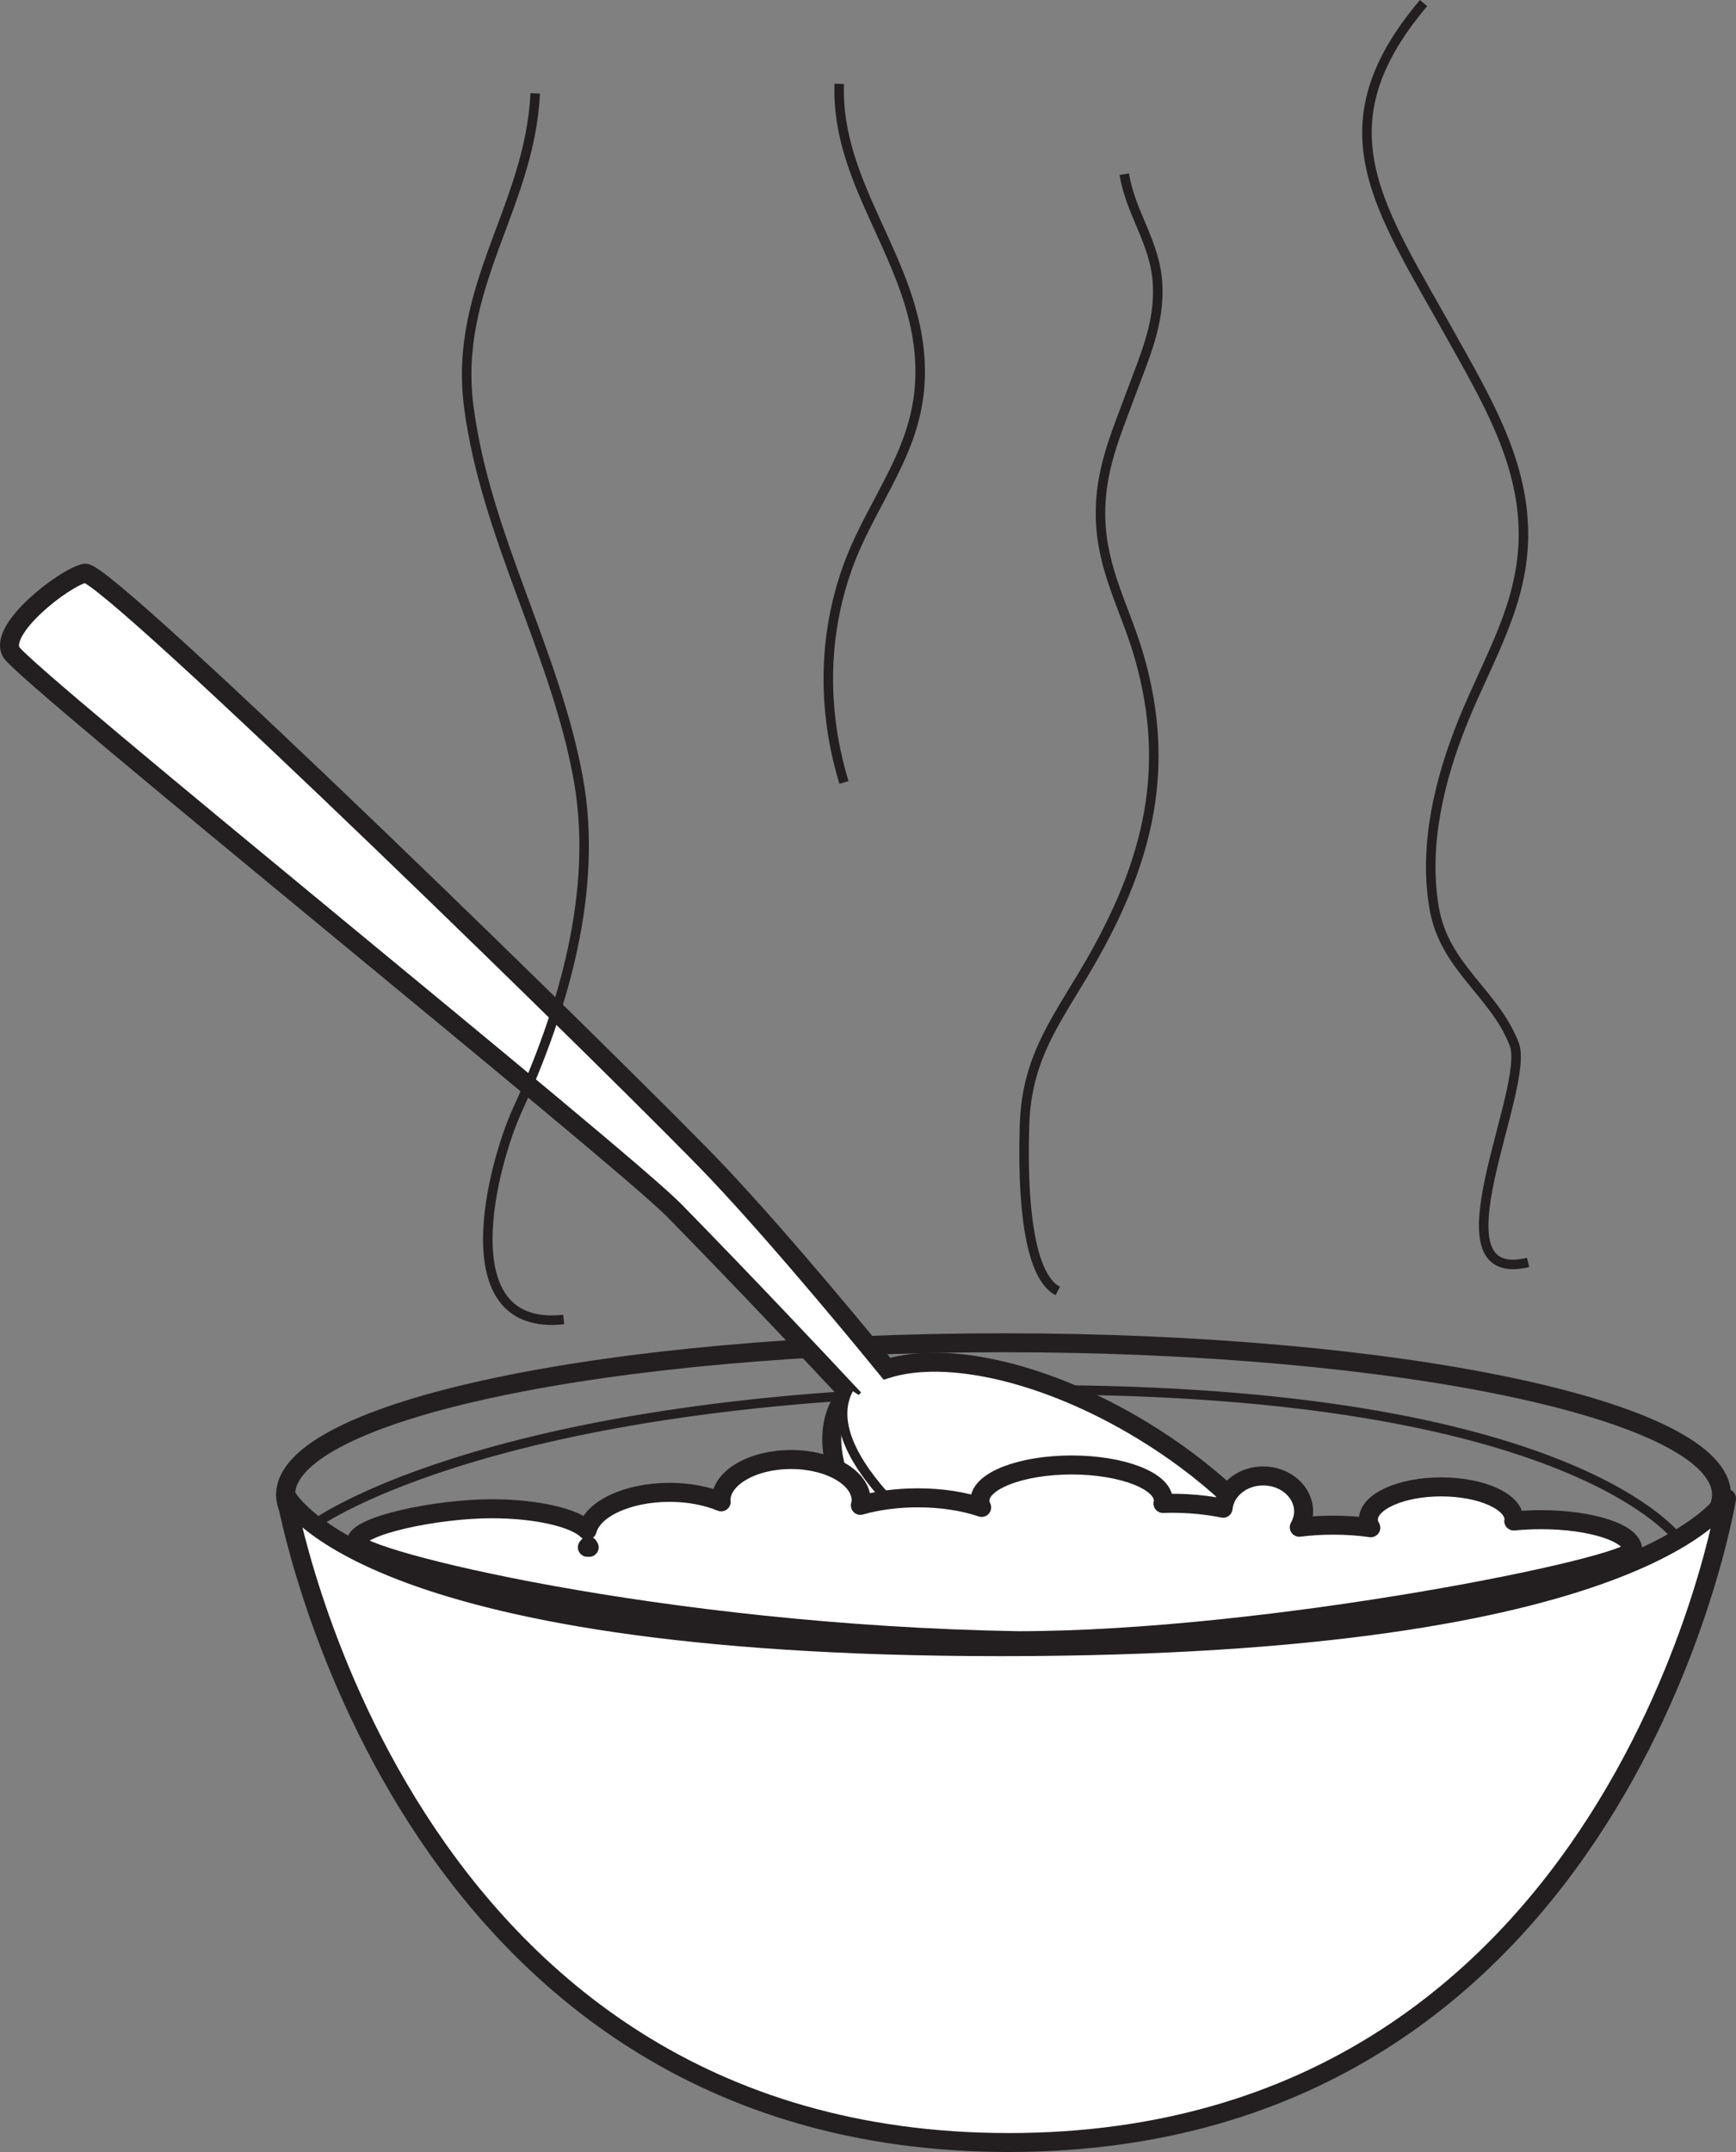
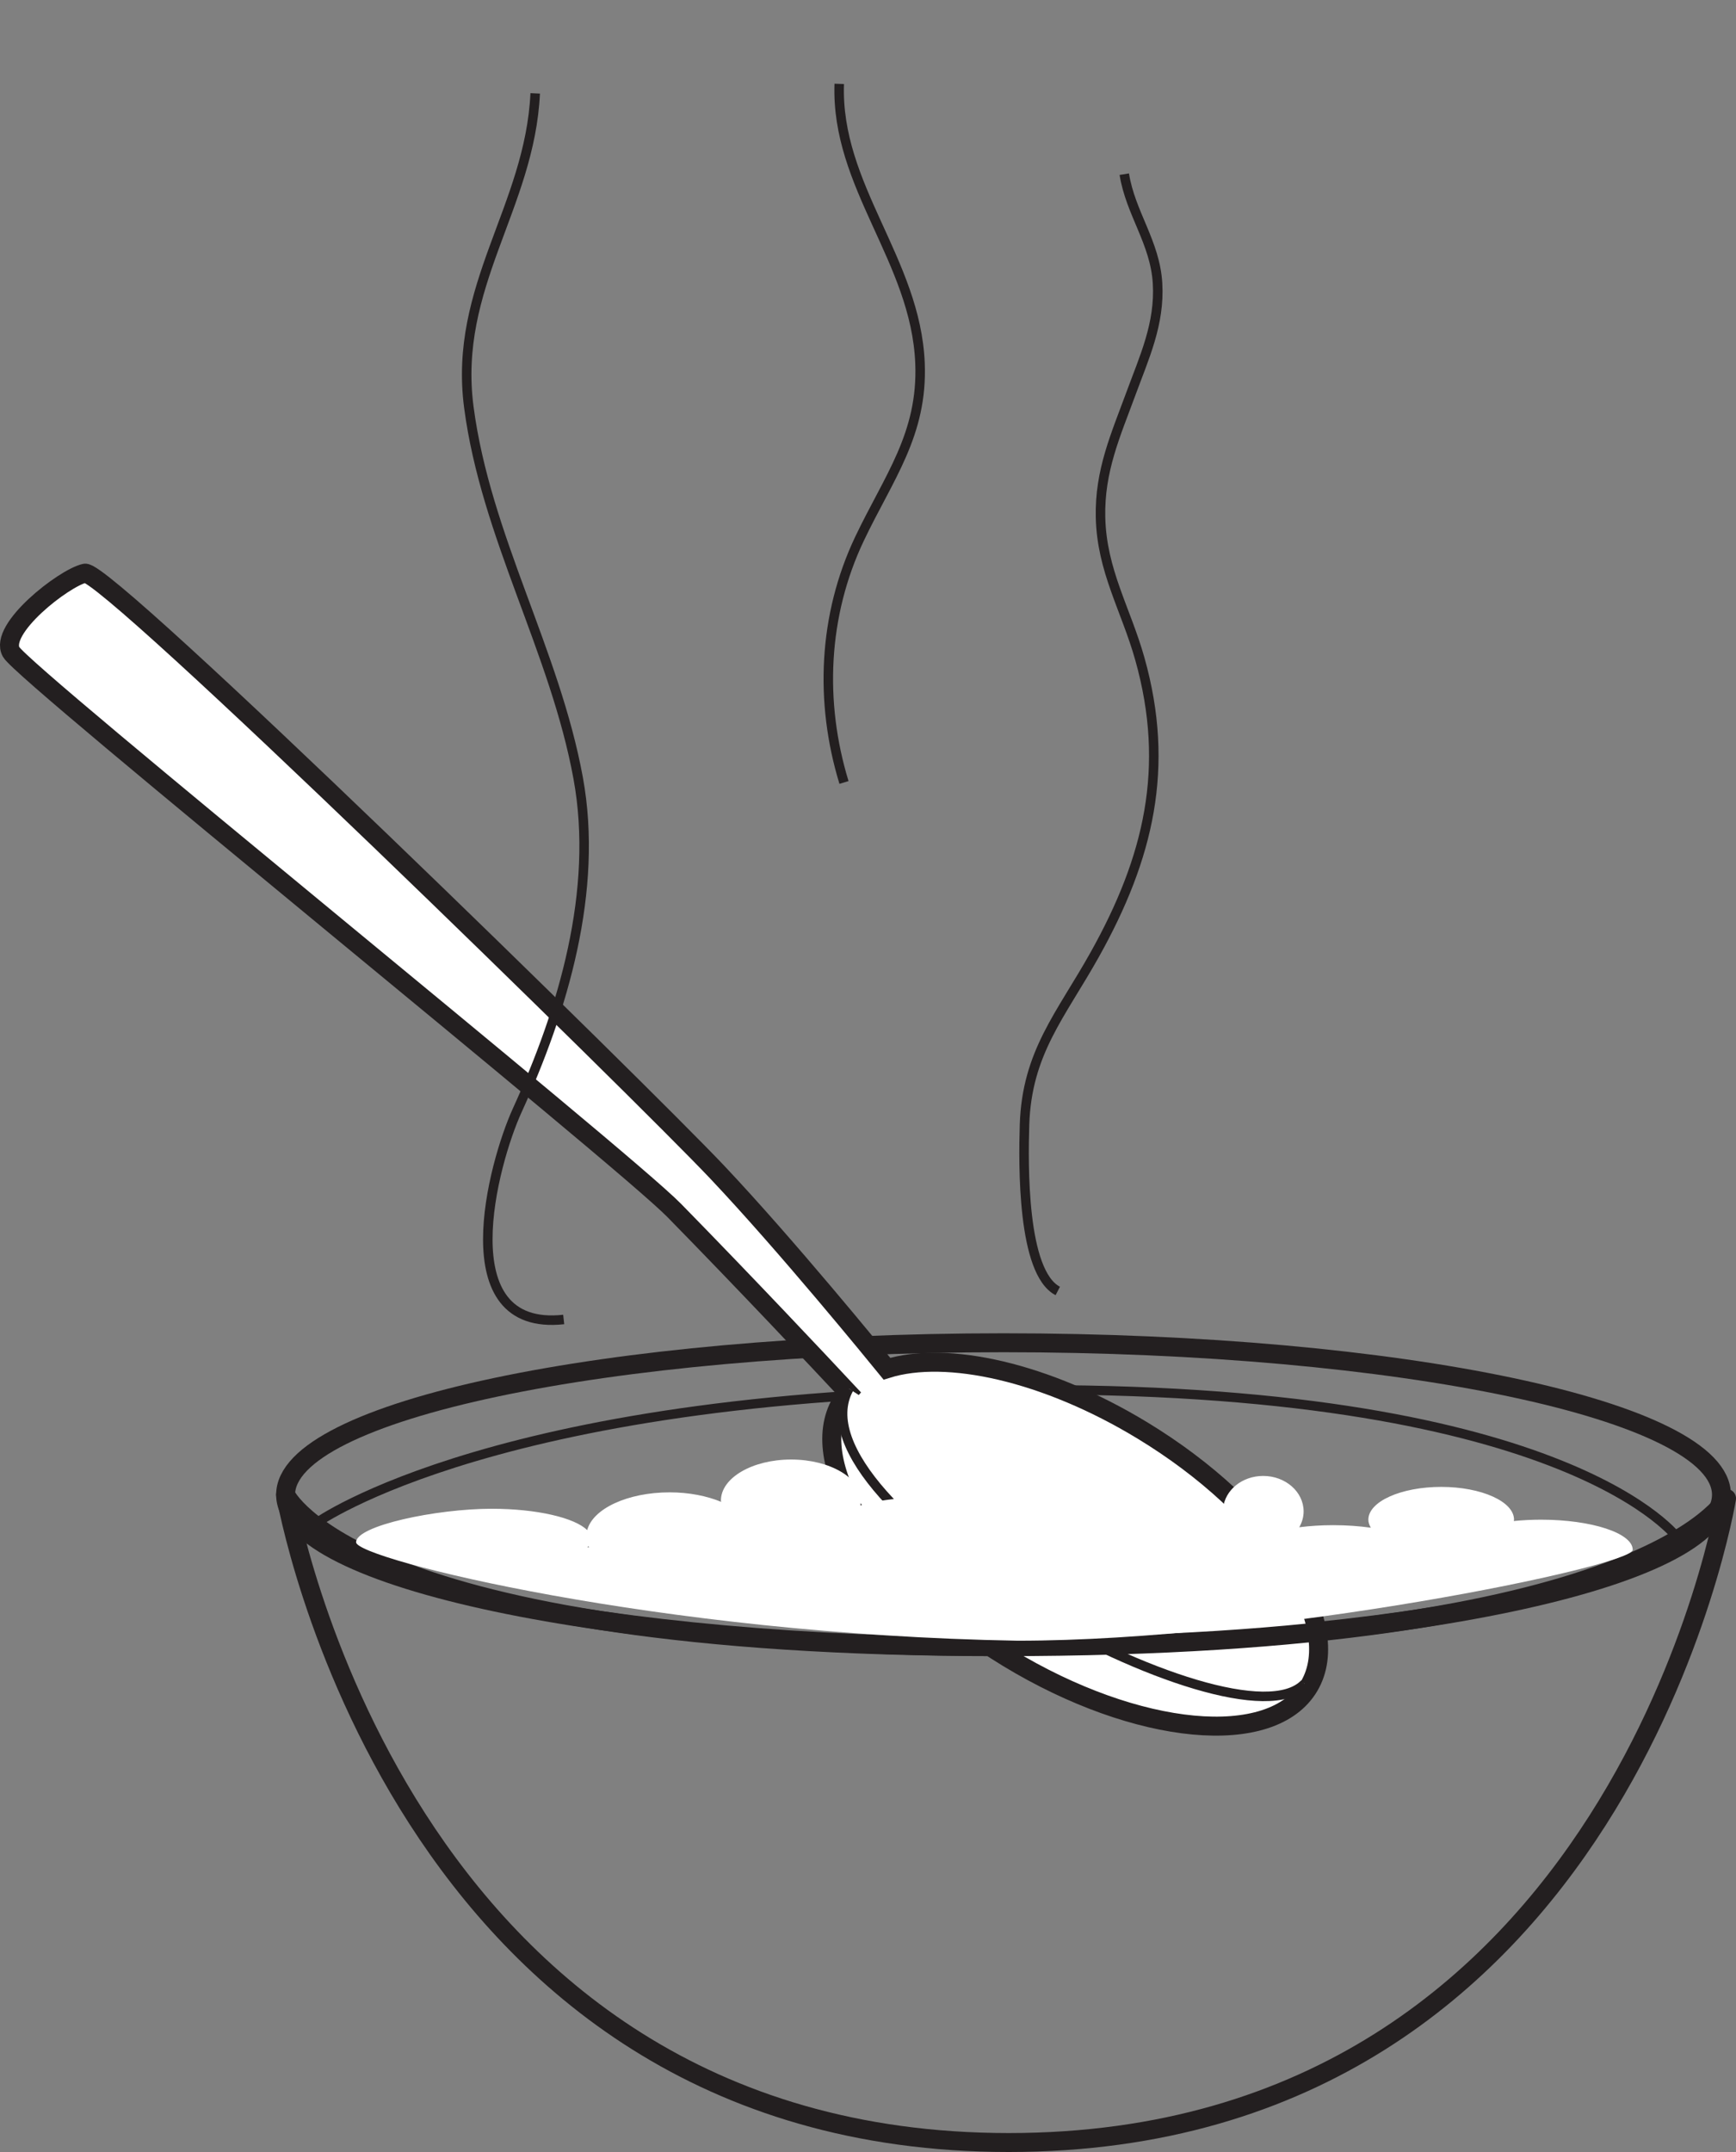
<svg xmlns="http://www.w3.org/2000/svg" width="182.71pt" height="226.413pt" viewBox="0 0 182.71 226.413" version="1.1">
  <rect x="0" y="0" width="182.71" height="226.413" fill="#808080" stroke="none" />
  <defs>
    <clipPath id="clip1">
      <path d="M 18 130 L 182.711 130 L 182.711 185 L 18 185 Z M 18 130 " />
    </clipPath>
    <clipPath id="clip2">
      <path d="M 27 140 L 182.711 140 L 182.711 168 L 27 168 Z M 27 140 " />
    </clipPath>
    <clipPath id="clip3">
      <path d="M 29 156 L 182.711 156 L 182.711 226.414 L 29 226.414 Z M 29 156 " />
    </clipPath>
  </defs>
  <g id="surface1">
    <g clip-path="url(#clip1)" clip-rule="nonzero">
      <path style="fill:none;stroke-width:1.993;stroke-linecap:butt;stroke-linejoin:miter;stroke:rgb(13.73%,12.16%,12.549%);stroke-opacity:1;stroke-miterlimit:4;" d="M 0.002 -0.001 C 0.002 -8.83 -33.826 -15.99 -75.561 -15.99 C -117.291 -15.99 -151.119 -8.83 -151.119 -0.001 C -151.119 8.827 -117.291 15.987 -75.561 15.987 C -33.826 15.987 0.002 8.827 0.002 -0.001 Z M 0.002 -0.001 " transform="matrix(1,0,0,-1,181.178,157.26)" />
    </g>
    <g clip-path="url(#clip2)" clip-rule="nonzero">
      <path style="fill:none;stroke-width:0.991;stroke-linecap:butt;stroke-linejoin:miter;stroke:rgb(13.73%,12.16%,12.549%);stroke-opacity:1;stroke-miterlimit:4;" d="M -0.001 -0.001 C -0.001 -0.001 -11.072 15.706 -67.536 15.706 C -124.001 15.706 -143.376 1.682 -143.376 1.682 " transform="matrix(1,0,0,-1,176.661,161.928)" />
    </g>
    <path style=" stroke:none;fill-rule:nonzero;fill:rgb(100%,100%,100%);fill-opacity:1;" d="M 8.938 60.305 C 11.18 59.805 67.652 115.035 75.469 123.305 C 82.785 131.043 92.164 142.555 93.348 144.004 C 99.629 142.039 110.09 144.34 120.23 150.496 C 133.824 158.746 141.684 170.801 137.781 177.406 C 133.879 184.02 119.691 182.68 106.094 174.43 C 92.496 166.176 84.641 154.125 88.543 147.516 C 88.754 147.16 89.012 146.832 89.277 146.523 C 86.18 143.207 78.445 134.988 70.957 127.348 C 65.344 121.621 2.535 71.004 1.176 68.598 C -0.188 66.195 6.699 60.809 8.938 60.305 " />
    <path style="fill:none;stroke-width:1;stroke-linecap:butt;stroke-linejoin:miter;stroke:rgb(13.73%,12.16%,12.549%);stroke-opacity:1;stroke-miterlimit:4;" d="M -0.001 -0.001 C -12.255 -1.349 -7.419 16.475 -4.892 22.002 C -0.087 32.502 3.694 45.112 1.522 56.96 C -0.927 70.35 -8.2 82.381 -9.986 95.987 C -11.65 108.67 -3.556 117.026 -3.001 128.999 " transform="matrix(1,0,0,-1,59.329,138.823)" />
    <path style="fill:none;stroke-width:2;stroke-linecap:butt;stroke-linejoin:miter;stroke:rgb(13.73%,12.16%,12.549%);stroke-opacity:1;stroke-miterlimit:4;" d="M -0.002 0.001 C 2.24 0.501 58.713 -54.729 66.529 -62.999 C 73.846 -70.737 83.225 -82.249 84.408 -83.698 C 90.69 -81.733 101.151 -84.034 111.291 -90.19 C 124.885 -98.44 132.744 -110.495 128.842 -117.101 C 124.94 -123.714 110.752 -122.374 97.154 -114.124 C 83.557 -105.87 75.701 -93.819 79.604 -87.21 C 79.815 -86.854 80.072 -86.526 80.338 -86.218 C 77.24 -82.901 69.506 -74.683 62.018 -67.042 C 56.404 -61.315 -6.4 -10.698 -7.764 -8.292 C -9.127 -5.89 -2.24 -0.503 -0.002 0.001 Z M -0.002 0.001 " transform="matrix(1,0,0,-1,8.939,60.306)" />
    <path style="fill-rule:nonzero;fill:rgb(100%,100%,100%);fill-opacity:1;stroke-width:1;stroke-linecap:butt;stroke-linejoin:miter;stroke:rgb(13.73%,12.16%,12.549%);stroke-opacity:1;stroke-miterlimit:4;" d="M -0.001 0.001 C -7.212 -7.511 -54.747 18.665 -47.958 31.051 " transform="matrix(1,0,0,-1,137.302,177.149)" />
-     <path style=" stroke:none;fill-rule:nonzero;fill:rgb(100%,100%,100%);fill-opacity:1;" d="M 30.059 157.262 C 30.059 157.262 37.383 173.25 105.336 173.25 C 173.293 173.25 181.715 157.656 181.715 157.656 C 181.715 157.656 170.688 225.418 106.164 225.418 C 41.641 225.418 30.059 157.262 30.059 157.262 " />
    <g clip-path="url(#clip3)" clip-rule="nonzero">
      <path style="fill:none;stroke-width:1.993;stroke-linecap:round;stroke-linejoin:round;stroke:rgb(13.73%,12.16%,12.549%);stroke-opacity:1;stroke-miterlimit:4;" d="M -0.001 -0.001 C -0.001 -0.001 7.323 -15.99 75.276 -15.99 C 143.233 -15.99 151.655 -0.396 151.655 -0.396 C 151.655 -0.396 140.628 -68.158 76.104 -68.158 C 11.581 -68.158 -0.001 -0.001 -0.001 -0.001 " transform="matrix(1,0,0,-1,30.06,157.26)" />
    </g>
    <path style=" stroke:none;fill-rule:nonzero;fill:rgb(100%,100%,100%);fill-opacity:1;" d="M 62.008 162.797 C 61.945 162.793 61.883 162.793 61.82 162.793 C 61.863 162.746 61.895 162.707 61.93 162.664 C 61.949 162.707 61.988 162.75 62.008 162.797 M 162.188 159.887 C 161.188 159.887 160.223 159.941 159.32 160.027 C 159.324 159.98 159.348 159.938 159.348 159.887 C 159.348 157.984 155.918 156.438 151.684 156.438 C 147.449 156.438 144.016 157.984 144.016 159.887 C 144.016 160.184 144.125 160.461 144.273 160.734 C 143.074 160.562 141.738 160.465 140.324 160.465 C 139.059 160.465 137.852 160.543 136.746 160.684 C 137.027 160.18 137.203 159.625 137.203 159.023 C 137.203 156.961 135.297 155.285 132.945 155.285 C 130.727 155.285 128.926 156.777 128.727 158.684 C 127.117 158.352 125.266 158.16 123.293 158.16 C 122.992 158.16 122.695 158.168 122.398 158.18 C 122.422 158.078 122.441 157.98 122.441 157.875 C 122.441 155.809 118.117 154.133 112.789 154.133 C 107.453 154.133 103.133 155.809 103.133 157.875 C 103.133 158.121 103.195 158.363 103.316 158.598 C 101.449 157.965 99.133 157.586 96.602 157.586 C 94.367 157.586 92.289 157.883 90.551 158.383 C 90.59 158.215 90.641 158.047 90.641 157.875 C 90.641 155.492 87.336 153.559 83.258 153.559 C 79.184 153.559 75.875 155.492 75.875 157.875 C 75.875 157.922 75.898 157.965 75.902 158.012 C 74.406 157.395 72.535 157.012 70.48 157.012 C 66.031 157.012 62.387 158.746 61.801 160.988 C 60.5 159.688 56.492 158.738 51.742 158.738 C 45.941 158.738 37.477 160.516 37.477 162.262 C 37.477 164.008 69.418 171.973 107.105 172.621 C 133.723 172.621 171.84 164.801 171.84 163.055 C 171.84 161.309 167.52 159.887 162.188 159.887 " />
-     <path style="fill:none;stroke-width:2;stroke-linecap:round;stroke-linejoin:round;stroke:rgb(13.73%,12.16%,12.549%);stroke-opacity:1;stroke-miterlimit:4;" d="M -0.001 -0.001 C -0.064 0.002 -0.126 0.002 -0.189 0.002 C -0.146 0.049 -0.115 0.088 -0.079 0.131 C -0.06 0.088 -0.021 0.045 -0.001 -0.001 Z M 100.178 2.909 C 99.178 2.909 98.214 2.854 97.311 2.768 C 97.315 2.815 97.339 2.858 97.339 2.909 C 97.339 4.811 93.909 6.358 89.674 6.358 C 85.44 6.358 82.007 4.811 82.007 2.909 C 82.007 2.612 82.116 2.334 82.264 2.061 C 81.065 2.233 79.729 2.331 78.315 2.331 C 77.049 2.331 75.842 2.252 74.737 2.112 C 75.018 2.616 75.194 3.17 75.194 3.772 C 75.194 5.834 73.288 7.51 70.936 7.51 C 68.717 7.51 66.917 6.018 66.717 4.112 C 65.108 4.444 63.257 4.635 61.284 4.635 C 60.983 4.635 60.686 4.627 60.389 4.616 C 60.413 4.717 60.432 4.815 60.432 4.92 C 60.432 6.983 56.108 8.663 50.78 8.663 C 45.444 8.663 41.124 6.983 41.124 4.92 C 41.124 4.674 41.186 4.432 41.307 4.198 C 39.44 4.831 37.124 5.206 34.592 5.206 C 32.358 5.206 30.28 4.913 28.542 4.413 C 28.581 4.581 28.632 4.749 28.632 4.92 C 28.632 7.303 25.327 9.237 21.249 9.237 C 17.174 9.237 13.866 7.303 13.866 4.92 C 13.866 4.874 13.889 4.831 13.893 4.784 C 12.397 5.401 10.526 5.784 8.471 5.784 C 4.022 5.784 0.378 4.049 -0.208 1.807 C -1.509 3.108 -5.517 4.057 -10.267 4.057 C -16.068 4.057 -24.533 2.28 -24.533 0.534 C -24.533 -1.212 7.409 -9.177 45.096 -9.826 C 71.714 -9.826 109.831 -2.005 109.831 -0.259 C 109.831 1.487 105.51 2.909 100.178 2.909 Z M 100.178 2.909 " transform="matrix(1,0,0,-1,62.009,162.795)" />
    <path style="fill:none;stroke-width:1;stroke-linecap:butt;stroke-linejoin:miter;stroke:rgb(13.73%,12.16%,12.549%);stroke-opacity:1;stroke-miterlimit:4;" d="M -0.001 -0.001 C -3.767 1.948 -3.63 13.307 -3.501 17.483 C -3.259 25.092 0.335 29.026 3.897 35.401 C 9.565 45.542 11.858 55.069 8.635 66.51 C 7.167 71.721 4.628 75.788 4.499 81.385 C 4.385 86.303 6.104 90.069 7.721 94.471 C 9.081 98.182 10.757 101.745 10.499 106.026 C 10.241 110.331 7.659 113.377 6.999 117.499 " transform="matrix(1,0,0,-1,111.329,135.823)" />
-     <path style="fill:none;stroke-width:1;stroke-linecap:butt;stroke-linejoin:miter;stroke:rgb(13.73%,12.16%,12.549%);stroke-opacity:1;stroke-miterlimit:4;" d="M -0.001 -0.001 C -10.552 -2.525 0.315 18.405 -1.466 22.983 C -3.579 28.42 -8.837 31.01 -9.9 37.362 C -11.001 43.936 -9.325 50.811 -6.888 56.858 C -4.177 63.588 -0.447 69.292 -0.49 76.737 C -0.529 84.432 -4.517 91.018 -8.126 97.502 C -15.693 111.085 -22.079 119.42 -11.001 132.499 " transform="matrix(1,0,0,-1,160.829,132.823)" />
    <path style="fill:none;stroke-width:1;stroke-linecap:butt;stroke-linejoin:miter;stroke:rgb(13.73%,12.16%,12.549%);stroke-opacity:1;stroke-miterlimit:4;" d="M -0.001 -0.001 C -2.591 8.46 -2.193 17.573 1.624 25.62 C 4.694 32.081 8.307 36.62 7.999 44.12 C 7.55 54.944 -0.876 62.729 -0.501 73.499 " transform="matrix(1,0,0,-1,88.829,82.323)" />
  </g>
</svg>